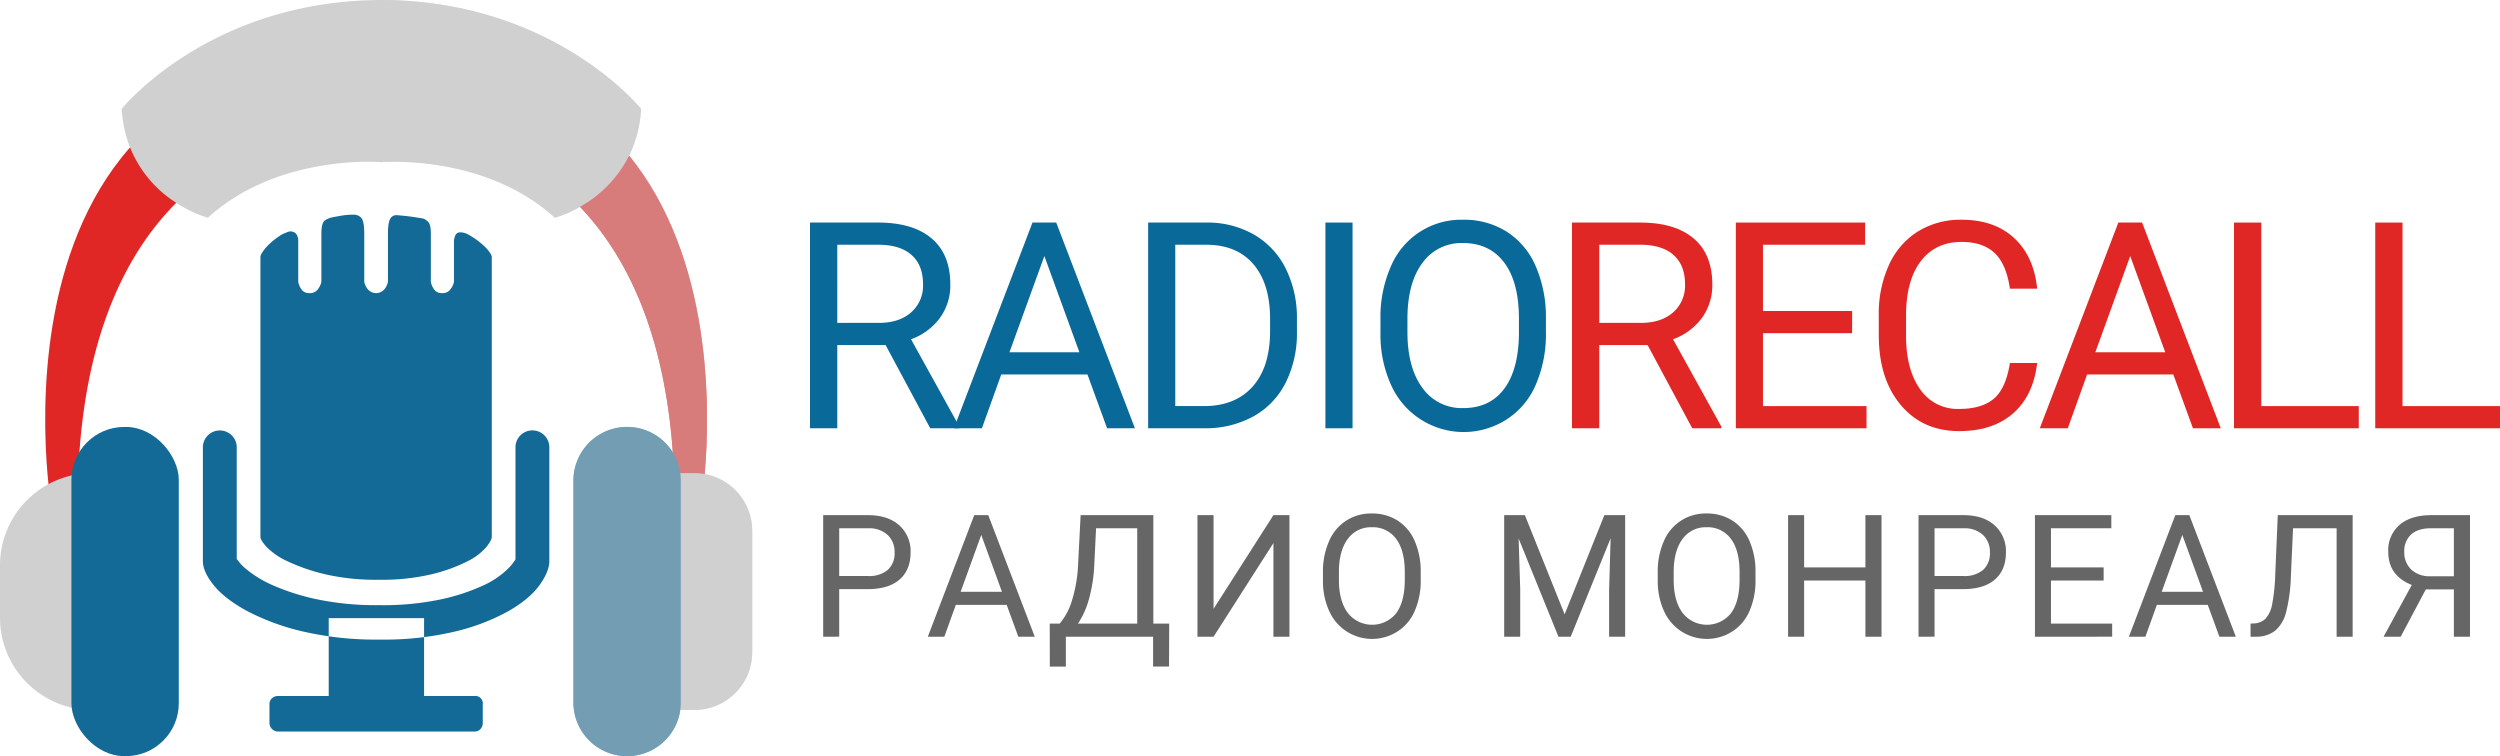
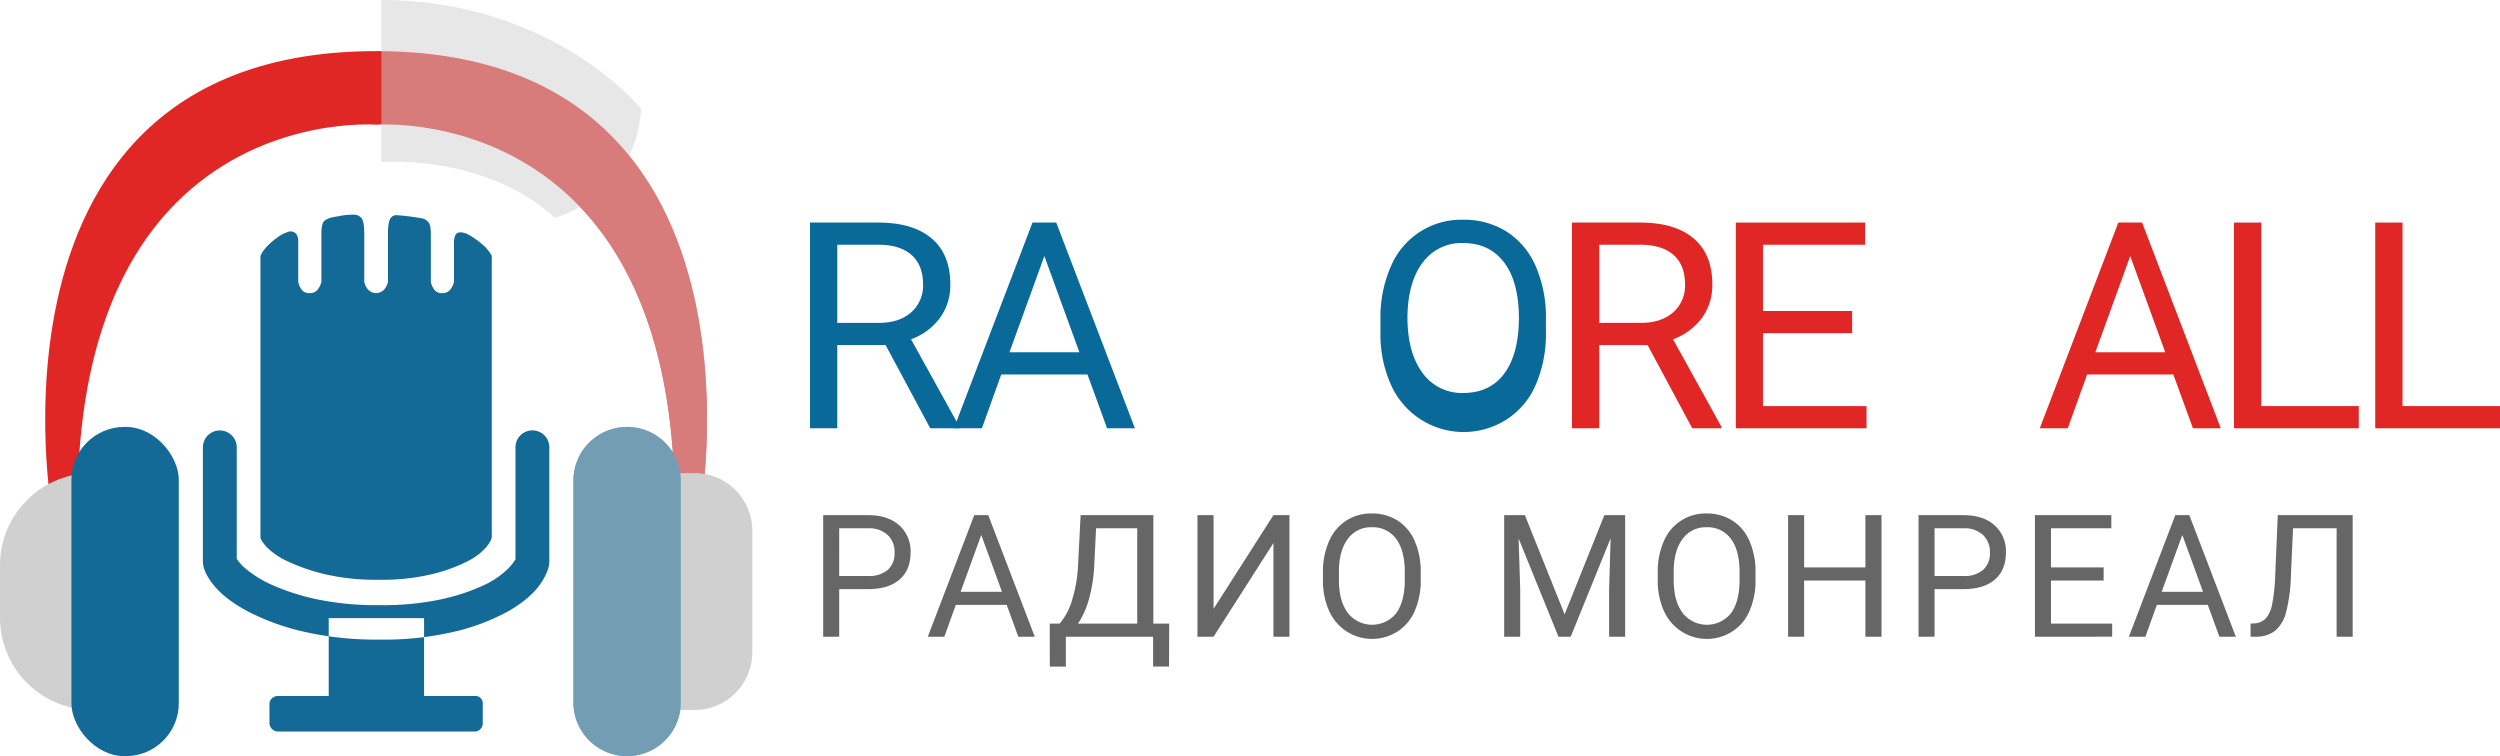
<svg xmlns="http://www.w3.org/2000/svg" viewBox="0 0 801.478 242.41">
  <defs>
    <style>.cls-1{isolation:isolate;}.cls-2{fill:#096999;}.cls-3{fill:#e02726;}.cls-4{fill:#666;}.cls-5{fill:#146a96;}.cls-6,.cls-7{fill:#d0d0d0;}.cls-7{opacity:0.5;mix-blend-mode:multiply;}</style>
  </defs>
  <title>logo-к</title>
  <g class="cls-1">
    <g id="Слой_1" data-name="Слой 1">
      <path class="cls-2" d="M283.916,110.623h-15.492v26.68h-8.742V71.351h21.833q11.143,0,17.145,5.073,6.001,5.073,6.002,14.767a17.753,17.753,0,0,1-3.33,10.735,19.868,19.868,0,0,1-9.263,6.84l15.492,27.994v.543h-9.331Zm-15.492-7.112h13.363q6.477,0,10.305-3.357a11.357,11.357,0,0,0,3.827-8.986q0-6.126-3.646-9.393-3.647-3.267-10.532-3.313H268.425Z" />
      <path class="cls-2" d="M348.627,120.045H320.996l-6.206,17.258h-8.969l25.185-65.952H338.617l25.23,65.952h-8.924Zm-25.003-7.111h22.421L334.812,82.086Z" />
-       <path class="cls-2" d="M368.087,137.303V71.351h18.617a29.971,29.971,0,0,1,15.22,3.805,25.735,25.735,0,0,1,10.214,10.826,35.231,35.231,0,0,1,3.646,16.125v4.213a35.364,35.364,0,0,1-3.601,16.352A25.337,25.337,0,0,1,401.901,133.453a31.875,31.875,0,0,1-15.56,3.85ZM376.784,78.462v51.729h9.149q10.056,0,15.65-6.256,5.594-6.256,5.594-17.818V102.264q0-11.243-5.276-17.477-5.278-6.234-14.971-6.325Z" />
-       <path class="cls-2" d="M433.613,137.303h-8.697V71.351h8.697Z" />
-       <path class="cls-2" d="M495.606,106.456a40.789,40.789,0,0,1-3.262,16.918,24.697,24.697,0,0,1-9.24,11.03,25.5,25.5,0,0,1-37.121-10.939,39.142,39.142,0,0,1-3.42-16.42v-4.756a40.321,40.321,0,0,1,3.307-16.805,24.458,24.458,0,0,1,23.192-15.039A25.57,25.57,0,0,1,483.036,74.272,24.653,24.653,0,0,1,492.345,85.37a40.989,40.989,0,0,1,3.262,16.918Zm-8.651-4.258q0-11.731-4.711-18.005-4.712-6.274-13.182-6.274a15.37,15.37,0,0,0-12.978,6.274q-4.734,6.274-4.869,17.416v4.847q0,11.37,4.778,17.87a15.435,15.435,0,0,0,13.159,6.5q8.424,0,13.045-6.138,4.62-6.137,4.757-17.598Z" />
+       <path class="cls-2" d="M495.606,106.456a40.789,40.789,0,0,1-3.262,16.918,24.697,24.697,0,0,1-9.24,11.03,25.5,25.5,0,0,1-37.121-10.939,39.142,39.142,0,0,1-3.42-16.42v-4.756a40.321,40.321,0,0,1,3.307-16.805,24.458,24.458,0,0,1,23.192-15.039A25.57,25.57,0,0,1,483.036,74.272,24.653,24.653,0,0,1,492.345,85.37a40.989,40.989,0,0,1,3.262,16.918Zm-8.651-4.258q0-11.731-4.711-18.005-4.712-6.274-13.182-6.274a15.37,15.37,0,0,0-12.978,6.274q-4.734,6.274-4.869,17.416q0,11.37,4.778,17.87a15.435,15.435,0,0,0,13.159,6.5q8.424,0,13.045-6.138,4.62-6.137,4.757-17.598Z" />
      <path class="cls-3" d="M528.202,110.623H512.711v26.68h-8.742V71.351h21.833q11.143,0,17.145,5.073,6.001,5.073,6.002,14.767a17.759,17.759,0,0,1-3.329,10.735,19.87,19.87,0,0,1-9.264,6.84l15.491,27.994v.543h-9.331Zm-15.491-7.112h13.362q6.478,0,10.305-3.357a11.356,11.356,0,0,0,3.828-8.986q0-6.126-3.646-9.393-3.647-3.267-10.531-3.313H512.711Z" />
      <path class="cls-3" d="M593.773,106.818h-28.582v23.373h33.202v7.112H556.494V71.351h41.446v7.111h-32.749V99.707h28.582Z" />
-       <path class="cls-3" d="M653.095,116.376q-1.223,10.463-7.723,16.148-6.501,5.685-17.281,5.685-11.687,0-18.73-8.38-7.043-8.38-7.043-22.422v-6.341a37.564,37.564,0,0,1,3.284-16.171A24.523,24.523,0,0,1,614.909,74.182a25.921,25.921,0,0,1,13.952-3.737q10.507,0,16.851,5.866,6.34,5.867,7.383,16.239h-8.742q-1.132-7.905-4.915-11.449-3.782-3.544-10.576-3.544-8.335,0-13.068,6.166-4.734,6.166-4.733,17.544V107.659q0,10.745,4.484,17.092a14.49,14.49,0,0,0,12.547,6.347q7.247,0,11.12-3.284,3.873-3.283,5.142-11.438Z" />
      <path class="cls-3" d="M696.743,120.045H669.111l-6.205,17.258h-8.969l25.185-65.952h7.61l25.23,65.952h-8.924Zm-25.004-7.111H694.161l-11.233-30.847Z" />
      <path class="cls-3" d="M724.944,130.191H756.199v7.112H716.202V71.351h8.742Z" />
      <path class="cls-3" d="M770.223,130.191h31.255v7.112H761.481V71.351h8.742Z" />
      <path class="cls-4" d="M269.044,188.866v15.255H263.905V165.153h14.373q6.396,0,10.023,3.265a11.071,11.071,0,0,1,3.626,8.645q0,5.674-3.546,8.738-3.546,3.064-10.157,3.064Zm0-4.202h9.234a9.231,9.231,0,0,0,6.316-1.943,7.109,7.109,0,0,0,2.195-5.617,7.344,7.344,0,0,0-2.195-5.577,8.647,8.647,0,0,0-6.021-2.171h-9.528Z" />
      <path class="cls-4" d="M322.743,193.924H306.417l-3.667,10.197H297.451l14.88-38.968h4.497l14.907,38.968h-5.272ZM307.969,189.722h13.248l-6.637-18.226Z" />
      <path class="cls-4" d="M374.783,213.676h-5.113v-9.555H341.702v9.582H336.563l-.026-13.784h3.185a20.501,20.501,0,0,0,4.001-7.614,45.231,45.231,0,0,0,1.861-10.478l.855-16.674h23.311V199.919h5.086ZM345.584,199.919h19.002v-30.564H351.39l-.562,11.465a48.721,48.721,0,0,1-1.779,11.465A26.772,26.772,0,0,1,345.584,199.919Z" />
      <path class="cls-4" d="M408.249,165.153h5.139v38.968h-5.139v-30.029l-19.19,30.029h-5.165V165.153h5.165V195.182Z" />
      <path class="cls-4" d="M455.471,185.895a24.096,24.096,0,0,1-1.928,9.996,14.589,14.589,0,0,1-5.46,6.517,15.065,15.065,0,0,1-21.933-6.463,23.121,23.121,0,0,1-2.021-9.702v-2.81a23.814,23.814,0,0,1,1.954-9.929,14.448,14.448,0,0,1,13.703-8.886,15.107,15.107,0,0,1,8.256,2.261,14.565,14.565,0,0,1,5.5,6.558,24.213,24.213,0,0,1,1.928,9.996Zm-5.112-2.516q0-6.931-2.783-10.639a9.183,9.183,0,0,0-7.788-3.707,9.082,9.082,0,0,0-7.668,3.707q-2.798,3.708-2.877,10.291v2.864q0,6.718,2.823,10.558a9.894,9.894,0,0,0,15.482.214q2.73-3.626,2.811-10.398Z" />
      <path class="cls-4" d="M488.866,165.153l12.74,31.795,12.739-31.795h6.664v38.968h-5.139V188.946l.482-16.379-12.794,31.555H499.626l-12.767-31.474.509,16.299v15.175h-5.139V165.153Z" />
      <path class="cls-4" d="M562.8,185.895a24.096,24.096,0,0,1-1.928,9.996,14.589,14.589,0,0,1-5.46,6.517,15.065,15.065,0,0,1-21.933-6.463,23.121,23.121,0,0,1-2.021-9.702v-2.81a23.814,23.814,0,0,1,1.954-9.929,14.448,14.448,0,0,1,13.703-8.886,15.107,15.107,0,0,1,8.256,2.261,14.565,14.565,0,0,1,5.5,6.558,24.213,24.213,0,0,1,1.928,9.996Zm-5.112-2.516q0-6.931-2.783-10.639a9.183,9.183,0,0,0-7.788-3.707,9.082,9.082,0,0,0-7.668,3.707q-2.798,3.708-2.877,10.291v2.864q0,6.718,2.823,10.558a9.894,9.894,0,0,0,15.482.214q2.73-3.626,2.811-10.398Z" />
      <path class="cls-4" d="M603.196,204.121h-5.165V186.109H578.387v18.012h-5.139V165.153h5.139v16.754h19.645V165.153h5.165Z" />
      <path class="cls-4" d="M620.202,188.866v15.255H615.063V165.153h14.372q6.396,0,10.022,3.265a11.07,11.07,0,0,1,3.627,8.645q0,5.674-3.546,8.738-3.548,3.064-10.157,3.064Zm0-4.202h9.233a9.234,9.234,0,0,0,6.316-1.943,7.109,7.109,0,0,0,2.194-5.617,7.344,7.344,0,0,0-2.194-5.577,8.651,8.651,0,0,0-6.022-2.171H620.202Z" />
      <path class="cls-4" d="M674.41,186.109h-16.888V199.919h19.617v4.202H652.384V165.153h24.488v4.202H657.522v12.552H674.41Z" />
      <path class="cls-4" d="M707.795,193.924H691.469l-3.666,10.197h-5.3l14.881-38.968h4.496l14.908,38.968h-5.272ZM693.021,189.722h13.248l-6.638-18.226Z" />
      <path class="cls-4" d="M754.241,165.153v38.968h-5.139V169.355h-13.971l-.696,15.454a52.193,52.193,0,0,1-1.592,11.678,11.326,11.326,0,0,1-3.493,5.746,9.822,9.822,0,0,1-6.155,1.888h-1.687V199.919l1.07-.053a5.586,5.586,0,0,0,3.827-1.619,9.758,9.758,0,0,0,2.034-4.563,61.296,61.296,0,0,0,.99-9.635l.804-18.896Z" />
-       <path class="cls-4" d="M786.689,204.121V188.946h-8.992l-8.057,15.175h-5.486L773.2,187.527q-7.547-2.971-7.547-10.625a10.723,10.723,0,0,1,3.653-8.658q3.653-3.092,10.157-3.091h12.392v38.968ZM770.792,176.888a7.563,7.563,0,0,0,2.208,5.684,8.531,8.531,0,0,0,6.143,2.172h7.547V169.355h-7.307q-4.175,0-6.383,1.984A7.078,7.078,0,0,0,770.792,176.888Z" />
      <path class="cls-5" d="M145.541,77.867a5.17,5.17,0,0,1,.452-2.442,1.574,1.574,0,0,1,1.176-.904,3.916,3.916,0,0,1,1.447.09,5.621,5.621,0,0,1,1.085.362,24.961,24.961,0,0,1,6.06,4.432q1.899,2.08,1.899,2.985v89.726q0,1.085-1.809,3.346a19.435,19.435,0,0,1-6.06,4.523,52.368,52.368,0,0,1-11.216,4.07,69.025,69.025,0,0,1-17.095,1.809,72.214,72.214,0,0,1-17.457-1.809,61.281,61.281,0,0,1-11.758-4.07,22.805,22.805,0,0,1-6.693-4.523q-2.08-2.261-2.08-3.346V82.39q0-.904,1.719-2.985a22.721,22.721,0,0,1,5.517-4.432q.543-.181,1.357-.543a2.554,2.554,0,0,1,1.628-.181,2.282,2.282,0,0,1,1.357.904,3.975,3.975,0,0,1,.543,2.352V90.349a5.893,5.893,0,0,0,.814,2.08A2.907,2.907,0,0,0,99.231,93.967a3.107,3.107,0,0,0,2.894-1.538,5.54,5.54,0,0,0,.904-2.08V74.973q0-3.618,1.176-4.342a6.586,6.586,0,0,1,2.08-.904q1.809-.362,3.437-.633A23.376,23.376,0,0,1,113.522,68.822a3.117,3.117,0,0,1,2.261.995q.995.995.995,5.156v15.377a5.54,5.54,0,0,0,.904,2.08,3.493,3.493,0,0,0,5.789,0,5.54,5.54,0,0,0,.904-2.08V74.973q0-3.799.815-4.975a2.225,2.225,0,0,1,2.26-.995q2.352.181,4.342.452,1.989.271,3.98.633a4.748,4.748,0,0,1,1.447.995q.905.814.905,3.889v15.377a5.893,5.893,0,0,0,.814,2.08,2.906,2.906,0,0,0,2.803,1.538,3.107,3.107,0,0,0,2.895-1.538,5.551,5.551,0,0,0,.905-2.08l-.001-12.482ZM121.662,205.039a98.467,98.467,0,0,0,24.783-2.713,67.287,67.287,0,0,0,16.915-6.603q6.603-3.889,9.678-8.231,3.075-4.342,3.074-7.598V143.533a5.428,5.428,0,1,0-10.853,0v35.818a17.591,17.591,0,0,1-2.985,3.528,27.808,27.808,0,0,1-7.507,4.883,65.042,65.042,0,0,1-13.206,4.342,89.033,89.033,0,0,1-19.899,1.899,92.794,92.794,0,0,1-20.17-1.899,71.772,71.772,0,0,1-13.929-4.432,35.379,35.379,0,0,1-8.321-4.975,15.689,15.689,0,0,1-3.347-3.528v-35.637a5.428,5.428,0,1,0-10.854,0v36.361q0,3.437,3.528,7.779t10.673,8.231a75.022,75.022,0,0,0,17.728,6.512A103.35,103.35,0,0,0,121.662,205.039Zm14.291-6.874v24.964H152.054a2.398,2.398,0,0,1,2.713,2.713v5.97a2.77,2.77,0,0,1-.724,1.899,2.525,2.525,0,0,1-1.989.814H89.101a2.782,2.782,0,0,1-2.713-2.713v-5.97a2.523,2.523,0,0,1,.814-1.989A2.766,2.766,0,0,1,89.101,223.13h16.281v-24.964l30.571-.001Z" />
      <path class="cls-3" d="M225.927,151.977c-.552,6.405-1.21,10.228-1.21,10.228h-8.417q0-5.424-.219-10.529c-.094-2.25-.219-4.45-.376-6.612-2.776-38.743-14.985-63.266-29.787-78.758-24.291-25.419-55.564-26.56-63.648-26.397-.595.013-1.065.038-1.398.05v.038s-.1-.006-.295-.019c-.194.013-.295.019-.295.019v-.038c-4.769-.244-37.884-.921-63.78,25.056-15.367,15.404-28.202,40.203-31.053,80.049-.157,2.162-.282,4.362-.376,6.612q-.216,5.105-.219,10.529H16.438s-.658-3.823-1.21-10.228C13.392,130.549,12.722,80.2,41.688,47.254,57.538,29.211,82.28,16.388,120.578,16.388c.57,0,1.134,0,1.692.013,39.157.389,63.912,14.345,79.423,33.485C228.397,82.819,227.714,131.113,225.927,151.977Z" />
      <path class="cls-6" d="M29.581,151.674h1.857a0,0,0,0,1,0,0v75.935a0,0,0,0,1,0,0H29.581A29.581,29.581,0,0,1,0,198.028V181.255A29.581,29.581,0,0,1,29.581,151.674Z" />
      <rect class="cls-5" x="22.898" y="136.873" width="34.419" height="105.537" rx="16.958" ry="16.958" />
      <path class="cls-6" d="M241.156,170.214v38.856a18.535,18.535,0,0,1-18.538,18.538H209.721V151.676h12.898a18.003,18.003,0,0,1,3.309.301A18.528,18.528,0,0,1,241.156,170.214Z" />
      <path class="cls-5" d="M218.257,154.082V225.201a16.056,16.056,0,0,1-.175,2.407,17.206,17.206,0,0,1-34.243-2.407V154.082a17.21,17.21,0,0,1,31.868-9.018,16.844,16.844,0,0,1,2.375,6.612A16.056,16.056,0,0,1,218.257,154.082Z" />
-       <path class="cls-6" d="M205.528,34.908a39.225,39.225,0,0,1-3.835,14.978,38.616,38.616,0,0,1-15.774,16.42,37.515,37.515,0,0,1-8.009,3.51C156.877,50.682,127.158,51.678,122.571,51.954v.044s-.107-.006-.301-.019c-.201.013-.307.019-.307.019V51.954c-4.581-.276-34.306-1.272-55.332,17.861a39.415,39.415,0,0,1-10.128-4.801A37.616,37.616,0,0,1,41.688,47.254,40.026,40.026,0,0,1,39.012,34.908S66.832.257,121.963.006V0h.608V.006C177.709.257,205.528,34.908,205.528,34.908Z" />
      <path class="cls-7" d="M241.156,170.214v38.856a18.535,18.535,0,0,1-18.538,18.538h-4.537a17.206,17.206,0,0,1-34.243-2.407V154.082a17.21,17.21,0,0,1,31.868-9.018c-2.776-38.743-14.985-63.266-29.787-78.758a37.515,37.515,0,0,1-8.009,3.51C156.877,50.682,127.158,51.678,122.571,51.954v.044s-.107-.006-.301-.019V0h.301V.006C177.709.257,205.528,34.908,205.528,34.908a39.225,39.225,0,0,1-3.835,14.978c26.704,32.933,26.021,81.228,24.235,102.091A18.528,18.528,0,0,1,241.156,170.214Z" />
    </g>
  </g>
</svg>